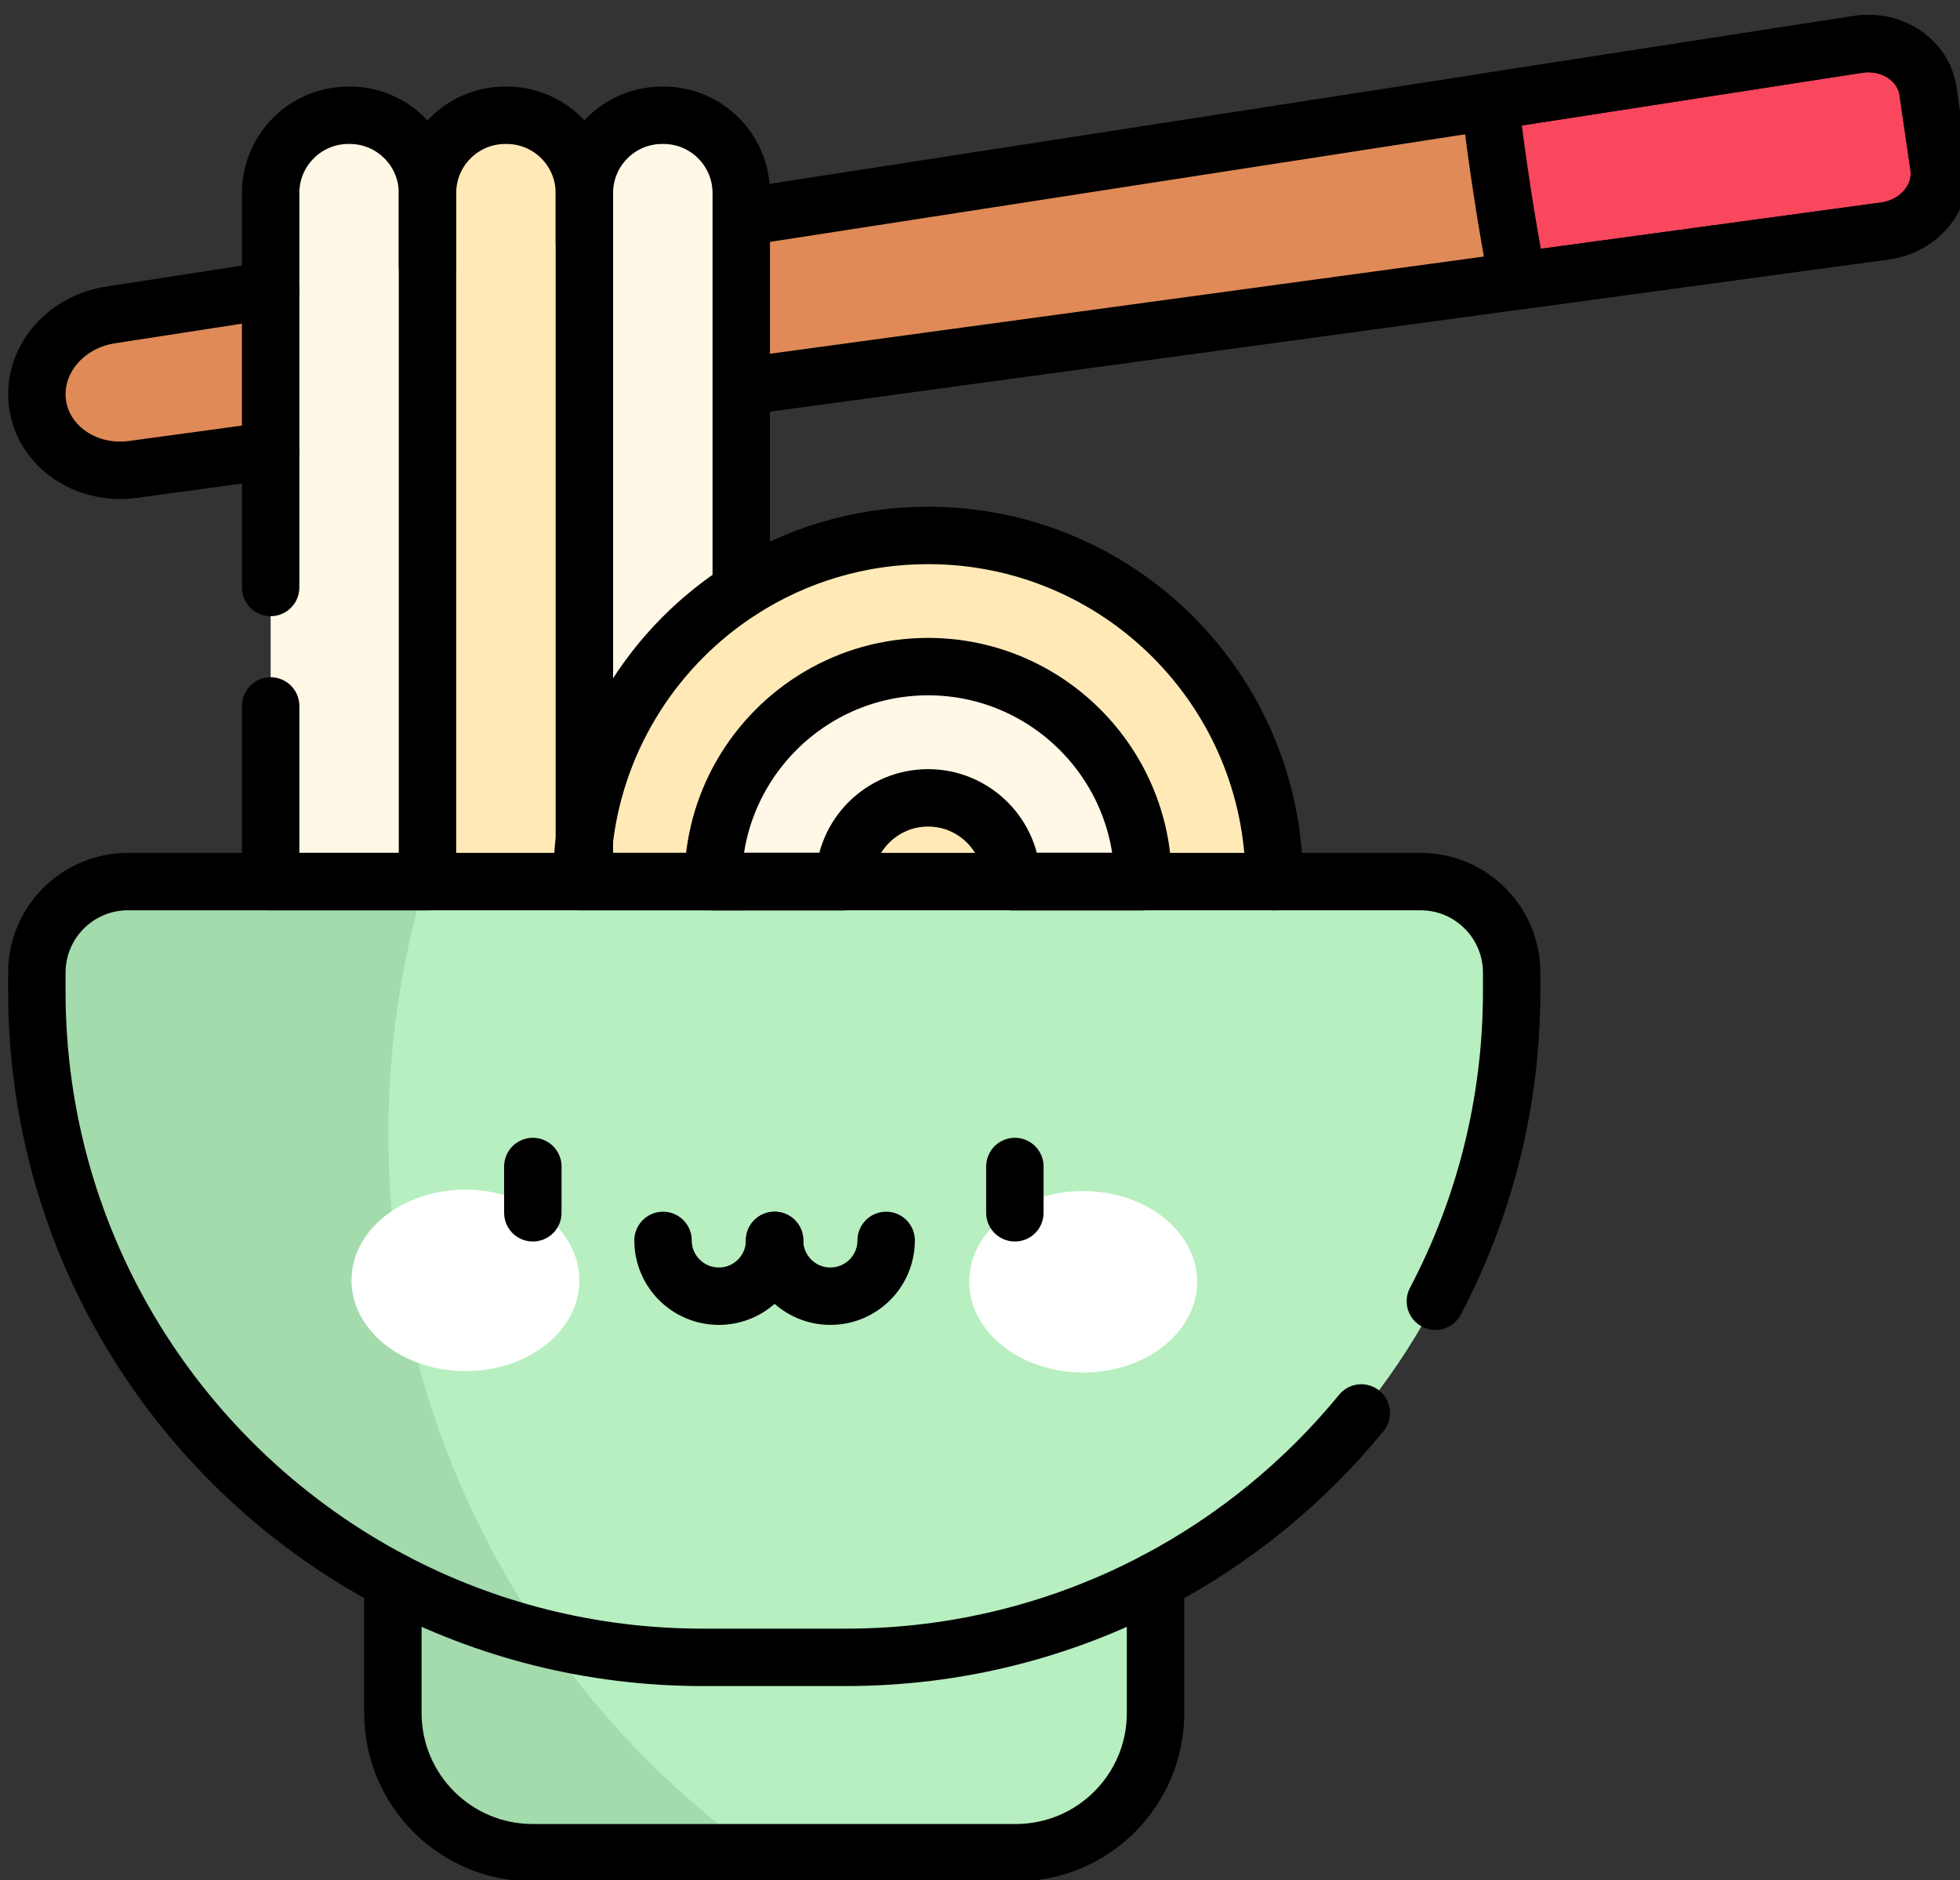
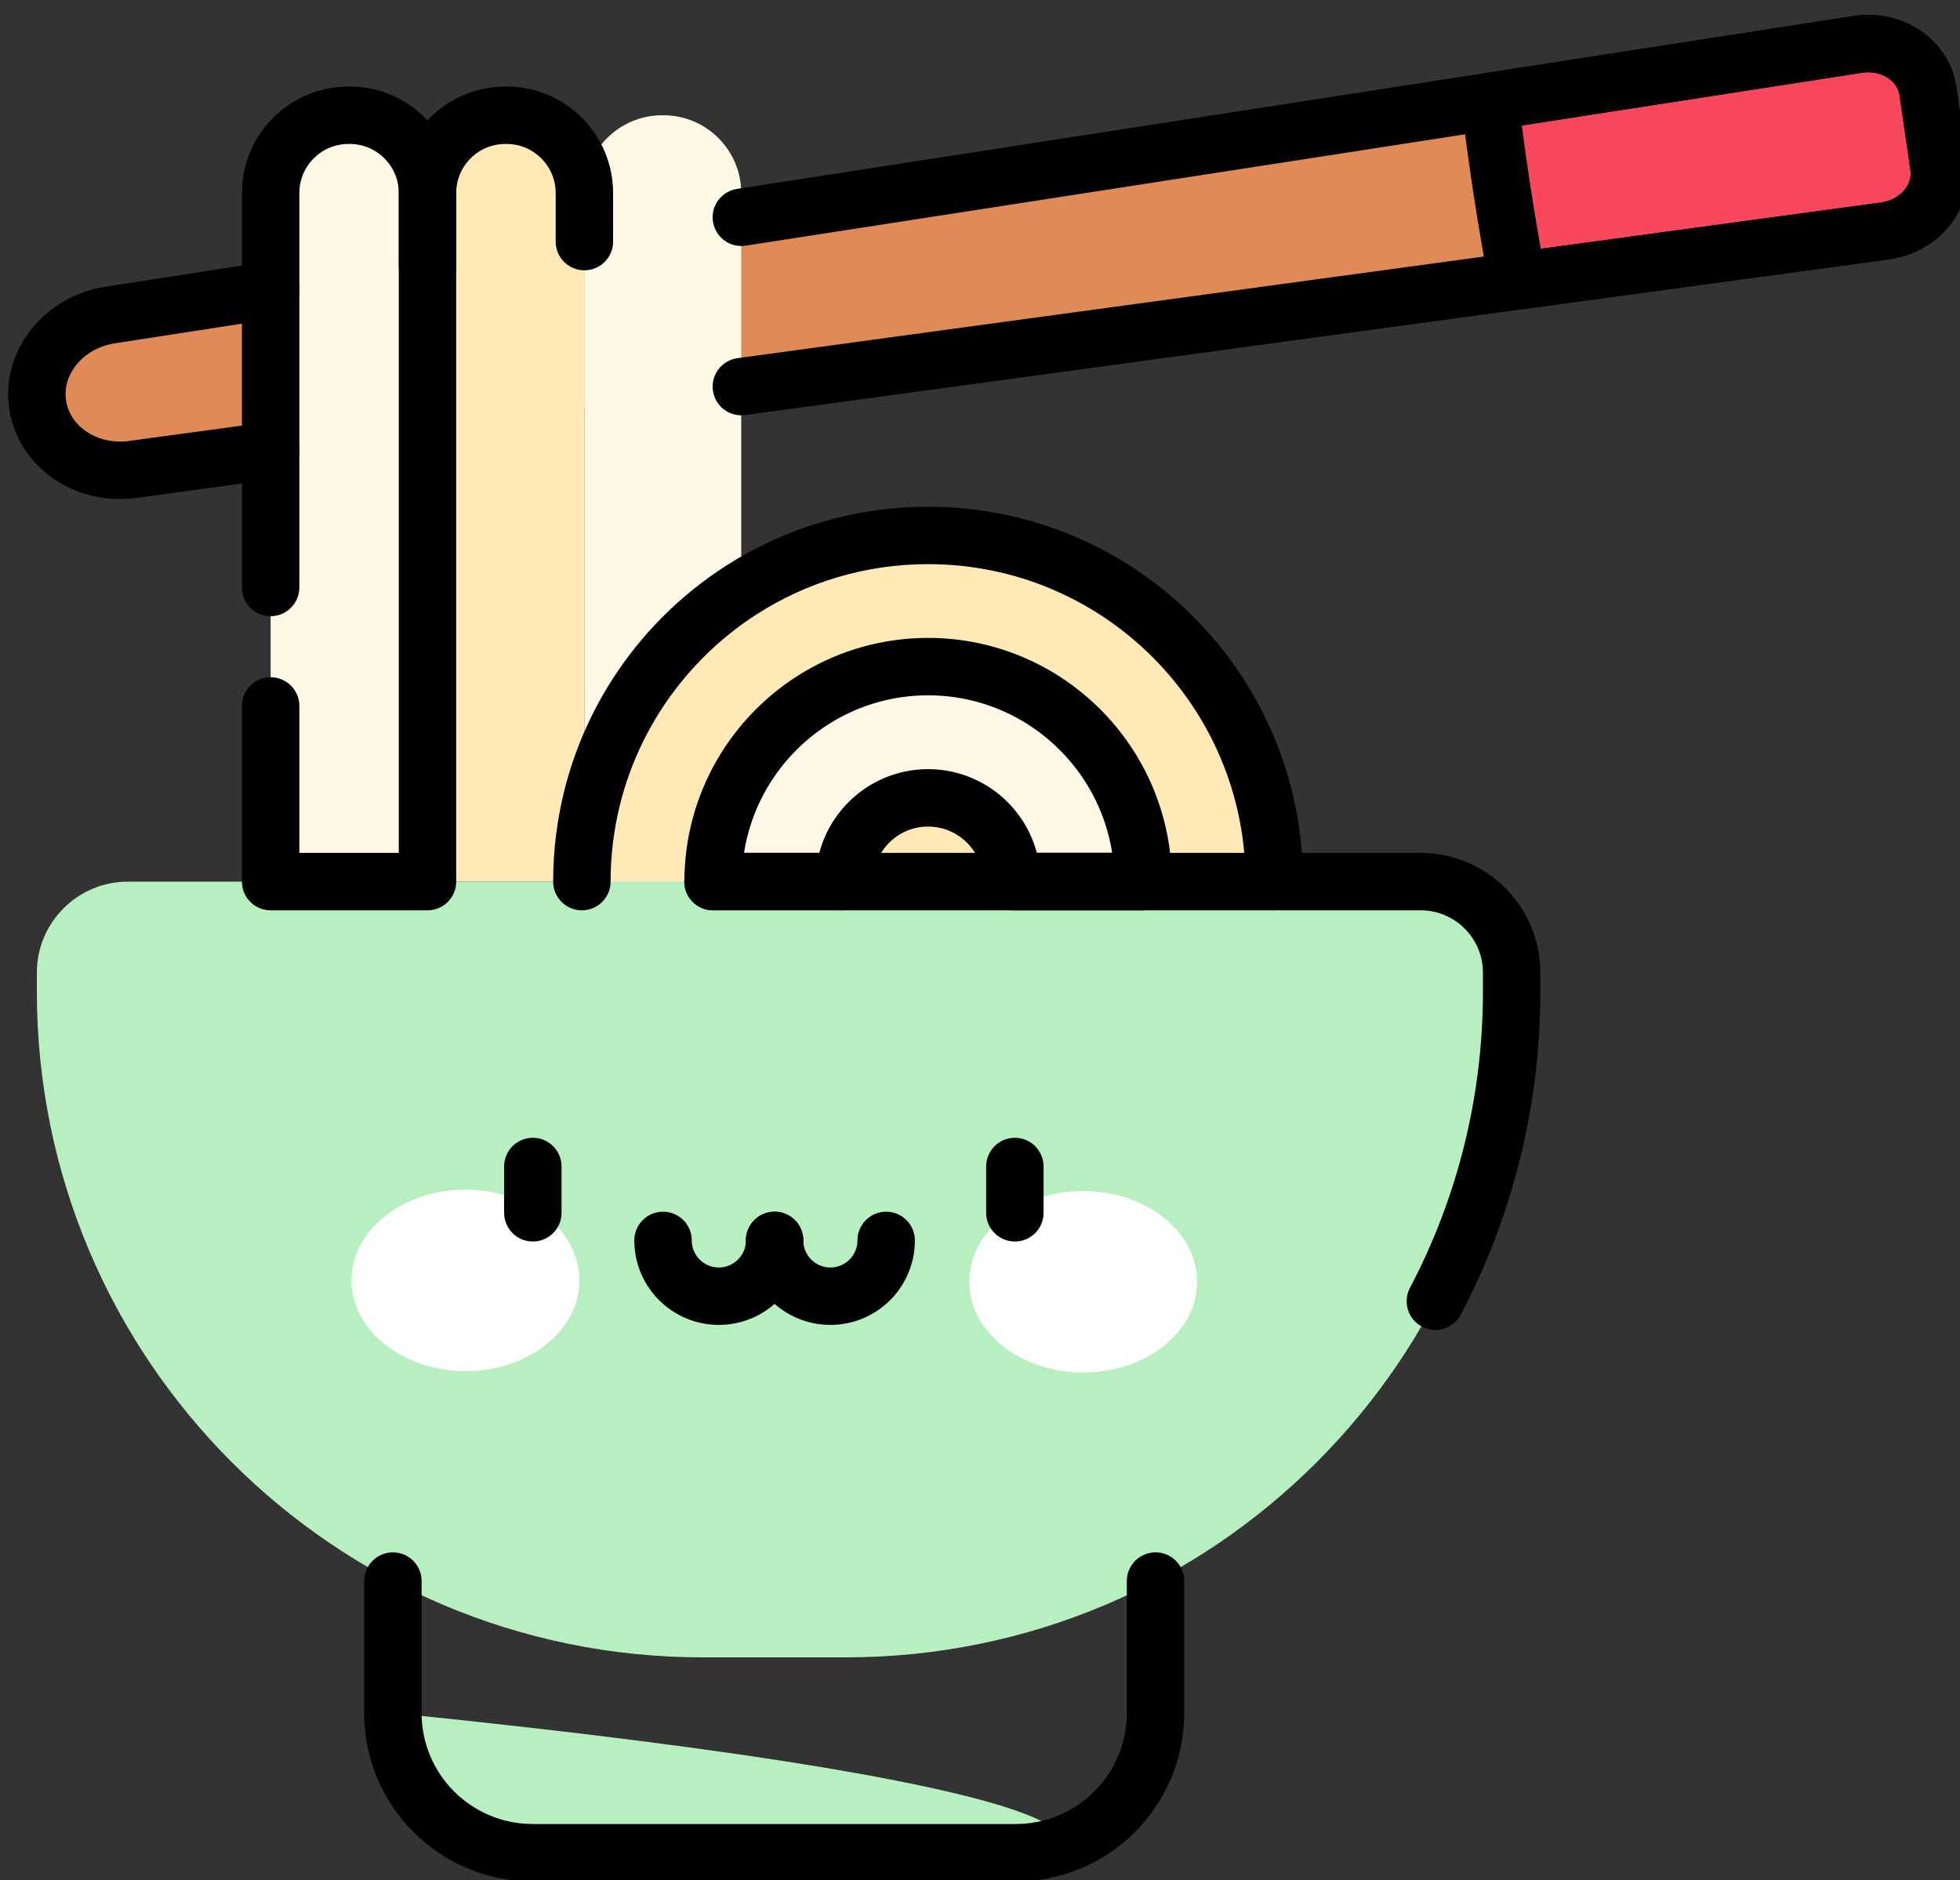
<svg xmlns="http://www.w3.org/2000/svg" width="123" height="118" viewBox="0 0 123 118" fill="none">
  <rect x="0" y="0" width="123" height="118" fill="#333333" stroke="none" />
  <g clip-path="url(#clip0_2589_3849)">
    <path d="M2.36 25.381C2.746 28.039 5.413 29.858 8.338 29.46L118.295 14.491C120.439 14.2 121.958 12.371 121.674 10.422L120.991 5.724C120.707 3.775 118.731 2.455 116.592 2.786L6.927 19.768C4.011 20.22 1.973 22.724 2.36 25.381Z" fill="#DF8A57" />
    <path d="M26.828 55.327H16.984V12.117C16.984 9.421 19.171 7.234 21.867 7.234H21.946C24.643 7.234 26.829 9.421 26.829 12.117L26.828 55.327Z" fill="#FFF8E6" />
    <path d="M36.672 55.327H26.828V12.117C26.828 9.421 29.014 7.234 31.711 7.234H31.79C34.486 7.234 36.672 9.421 36.672 12.117V55.327H36.672Z" fill="#FFEAB7" />
    <path d="M46.516 55.327H36.672V12.117C36.672 9.421 38.858 7.234 41.555 7.234H41.633C44.33 7.234 46.516 9.421 46.516 12.117V55.327H46.516Z" fill="#FFF8E6" />
-     <path d="M63.746 116.268H33.425C28.582 116.268 24.656 112.343 24.656 107.5V97.371H72.514V107.5C72.514 112.343 68.589 116.268 63.746 116.268Z" fill="#B7EFC0" />
-     <path d="M30.91 97.371H24.656V107.5C24.656 112.343 28.582 116.268 33.425 116.268H47.428C40.587 111.323 34.916 104.86 30.91 97.371Z" fill="#A3DBAC" />
+     <path d="M63.746 116.268H33.425C28.582 116.268 24.656 112.343 24.656 107.5V97.371V107.5C72.514 112.343 68.589 116.268 63.746 116.268Z" fill="#B7EFC0" />
    <path d="M58.241 77.053C70.24 77.053 79.966 67.326 79.966 55.328C79.966 43.329 70.24 33.602 58.241 33.602C46.242 33.602 36.516 43.329 36.516 55.328C36.516 67.326 46.242 77.053 58.241 77.053Z" fill="#FFEAB7" />
    <path d="M58.234 68.82C65.685 68.82 71.725 62.78 71.725 55.328C71.725 47.877 65.685 41.837 58.234 41.837C50.783 41.837 44.742 47.877 44.742 55.328C44.742 62.78 50.783 68.82 58.234 68.82Z" fill="#FFF8E6" />
    <path d="M58.234 60.585C61.138 60.585 63.492 58.231 63.492 55.327C63.492 52.423 61.138 50.069 58.234 50.069C55.331 50.069 52.977 52.423 52.977 55.327C52.977 58.231 55.331 60.585 58.234 60.585Z" fill="#FFEAB7" />
    <path d="M53.075 104.01H44.102C21.022 104.01 2.312 85.3 2.312 62.22V61.045C2.312 57.888 4.872 55.328 8.029 55.328H89.148C92.305 55.328 94.864 57.888 94.864 61.045V62.22C94.865 85.3 76.155 104.01 53.075 104.01Z" fill="#B7EFC0" />
-     <path d="M24.371 71.189C24.371 65.677 25.177 60.355 26.671 55.328H8.029C4.872 55.328 2.312 57.888 2.312 61.045V62.22C2.312 81.91 15.93 98.416 34.261 102.841C28.027 93.858 24.371 82.951 24.371 71.189Z" fill="#A3DBAC" />
    <path d="M36.361 80.368C36.368 77.223 33.172 74.666 29.223 74.657C25.274 74.649 22.066 77.191 22.059 80.337C22.052 83.482 25.248 86.038 29.198 86.047C33.147 86.056 36.355 83.513 36.361 80.368Z" fill="white" />
    <path d="M75.127 80.455C75.134 77.31 71.938 74.753 67.989 74.744C64.039 74.736 60.832 77.278 60.825 80.423C60.818 83.569 64.014 86.125 67.964 86.134C71.913 86.143 75.12 83.6 75.127 80.455Z" fill="white" />
    <path d="M120.985 5.724C120.701 3.775 118.725 2.455 116.586 2.786L93.5 6.361C93.957 10.214 94.54 13.977 95.233 17.63L118.289 14.492C120.433 14.2 121.952 12.371 121.668 10.422L120.985 5.724Z" fill="#F9475E" />
-     <path d="M85.428 88.672C81.889 92.996 77.501 96.596 72.518 99.221C66.71 102.279 60.096 104.009 53.076 104.009H44.101C37.081 104.009 30.468 102.279 24.659 99.221C11.372 92.223 2.312 78.279 2.312 62.218V61.043C2.312 57.886 4.871 55.325 8.03 55.325H16.988H26.831H36.51H36.675H44.745H46.52H52.978" stroke="black" stroke-width="3.603" stroke-miterlimit="10" stroke-linecap="round" stroke-linejoin="round" />
    <path d="M63.492 55.325H71.727H79.96H89.147C92.306 55.325 94.864 57.886 94.864 61.043V62.218C94.864 69.237 93.134 75.852 90.077 81.66" stroke="black" stroke-width="3.603" stroke-miterlimit="10" stroke-linecap="round" stroke-linejoin="round" />
    <path d="M72.516 99.222V107.5C72.516 112.343 68.59 116.269 63.747 116.269H33.425C28.582 116.269 24.656 112.343 24.656 107.5V99.222" stroke="black" stroke-width="3.603" stroke-miterlimit="10" stroke-linecap="round" stroke-linejoin="round" />
    <path d="M16.984 36.868V12.117C16.984 9.42 19.171 7.233 21.866 7.233H21.945C24.641 7.233 26.827 9.42 26.827 12.117V55.326H16.984V44.303" stroke="black" stroke-width="3.603" stroke-miterlimit="10" stroke-linecap="round" stroke-linejoin="round" />
    <path d="M36.673 15.161V12.117C36.673 9.42 34.487 7.233 31.791 7.233H31.712C29.014 7.233 26.828 9.42 26.828 12.117V16.684" stroke="black" stroke-width="3.603" stroke-miterlimit="10" stroke-linecap="round" stroke-linejoin="round" />
-     <path d="M46.517 37.027V24.261V13.636V12.117C46.517 9.42 44.331 7.233 41.633 7.233H41.553C38.858 7.233 36.672 9.42 36.672 12.117V15.161V52.642V55.326H44.741H46.517" stroke="black" stroke-width="3.603" stroke-miterlimit="10" stroke-linecap="round" stroke-linejoin="round" />
    <path d="M16.988 28.282L8.337 29.459C5.413 29.858 2.746 28.037 2.36 25.38C1.973 22.723 4.01 20.217 6.926 19.766L16.988 18.209" stroke="black" stroke-width="3.603" stroke-miterlimit="10" stroke-linecap="round" stroke-linejoin="round" />
    <path d="M46.523 24.262L95.243 17.629L118.298 14.492C120.443 14.198 121.962 12.37 121.678 10.422L120.993 5.723C120.71 3.775 118.733 2.456 116.595 2.787L93.508 6.362L46.523 13.636" stroke="black" stroke-width="3.603" stroke-miterlimit="10" stroke-linecap="round" stroke-linejoin="round" />
    <path d="M52.984 55.326H46.526H44.751C44.751 52.897 45.397 50.615 46.526 48.643C48.854 44.578 53.233 41.834 58.242 41.834C65.68 41.834 71.734 47.888 71.734 55.326H63.499M52.984 55.326C52.984 52.429 55.343 50.07 58.242 50.07C61.142 50.07 63.499 52.429 63.499 55.326M52.984 55.326H63.499M36.516 55.326C36.516 54.418 36.571 53.522 36.681 52.642C37.489 46.087 41.217 40.434 46.526 37.027C49.906 34.858 53.928 33.602 58.242 33.602C70.24 33.602 79.967 43.329 79.967 55.326" stroke="black" stroke-width="3.603" stroke-miterlimit="10" stroke-linecap="round" stroke-linejoin="round" />
    <path d="M71.727 55.325H63.492" stroke="black" stroke-width="3.603" stroke-miterlimit="10" stroke-linecap="round" stroke-linejoin="round" />
    <path d="M44.742 55.325H46.517H52.975" stroke="black" stroke-width="3.603" stroke-miterlimit="10" stroke-linecap="round" stroke-linejoin="round" />
    <path d="M33.438 73.205V76.111" stroke="black" stroke-width="3.603" stroke-miterlimit="10" stroke-linecap="round" stroke-linejoin="round" />
    <path d="M63.688 73.205V76.111" stroke="black" stroke-width="3.603" stroke-miterlimit="10" stroke-linecap="round" stroke-linejoin="round" />
    <path d="M48.611 77.843C48.611 79.776 47.044 81.344 45.11 81.344C43.177 81.344 41.609 79.776 41.609 77.843" stroke="black" stroke-width="3.603" stroke-miterlimit="10" stroke-linecap="round" />
    <path d="M55.611 77.843C55.611 79.776 54.044 81.344 52.11 81.344C50.177 81.344 48.609 79.776 48.609 77.843" stroke="black" stroke-width="3.603" stroke-miterlimit="10" stroke-linecap="round" />
    <path d="M120.985 5.724C120.701 3.775 118.725 2.455 116.586 2.786L93.5 6.361C93.957 10.214 94.54 13.977 95.233 17.63L118.289 14.492C120.433 14.2 121.952 12.371 121.668 10.422L120.985 5.724Z" stroke="black" stroke-width="3.603" stroke-miterlimit="10" stroke-linecap="round" stroke-linejoin="round" />
  </g>
  <defs>
    <clipPath id="clip0_2589_3849">
      <rect width="123" height="118" fill="white" />
    </clipPath>
  </defs>
</svg>